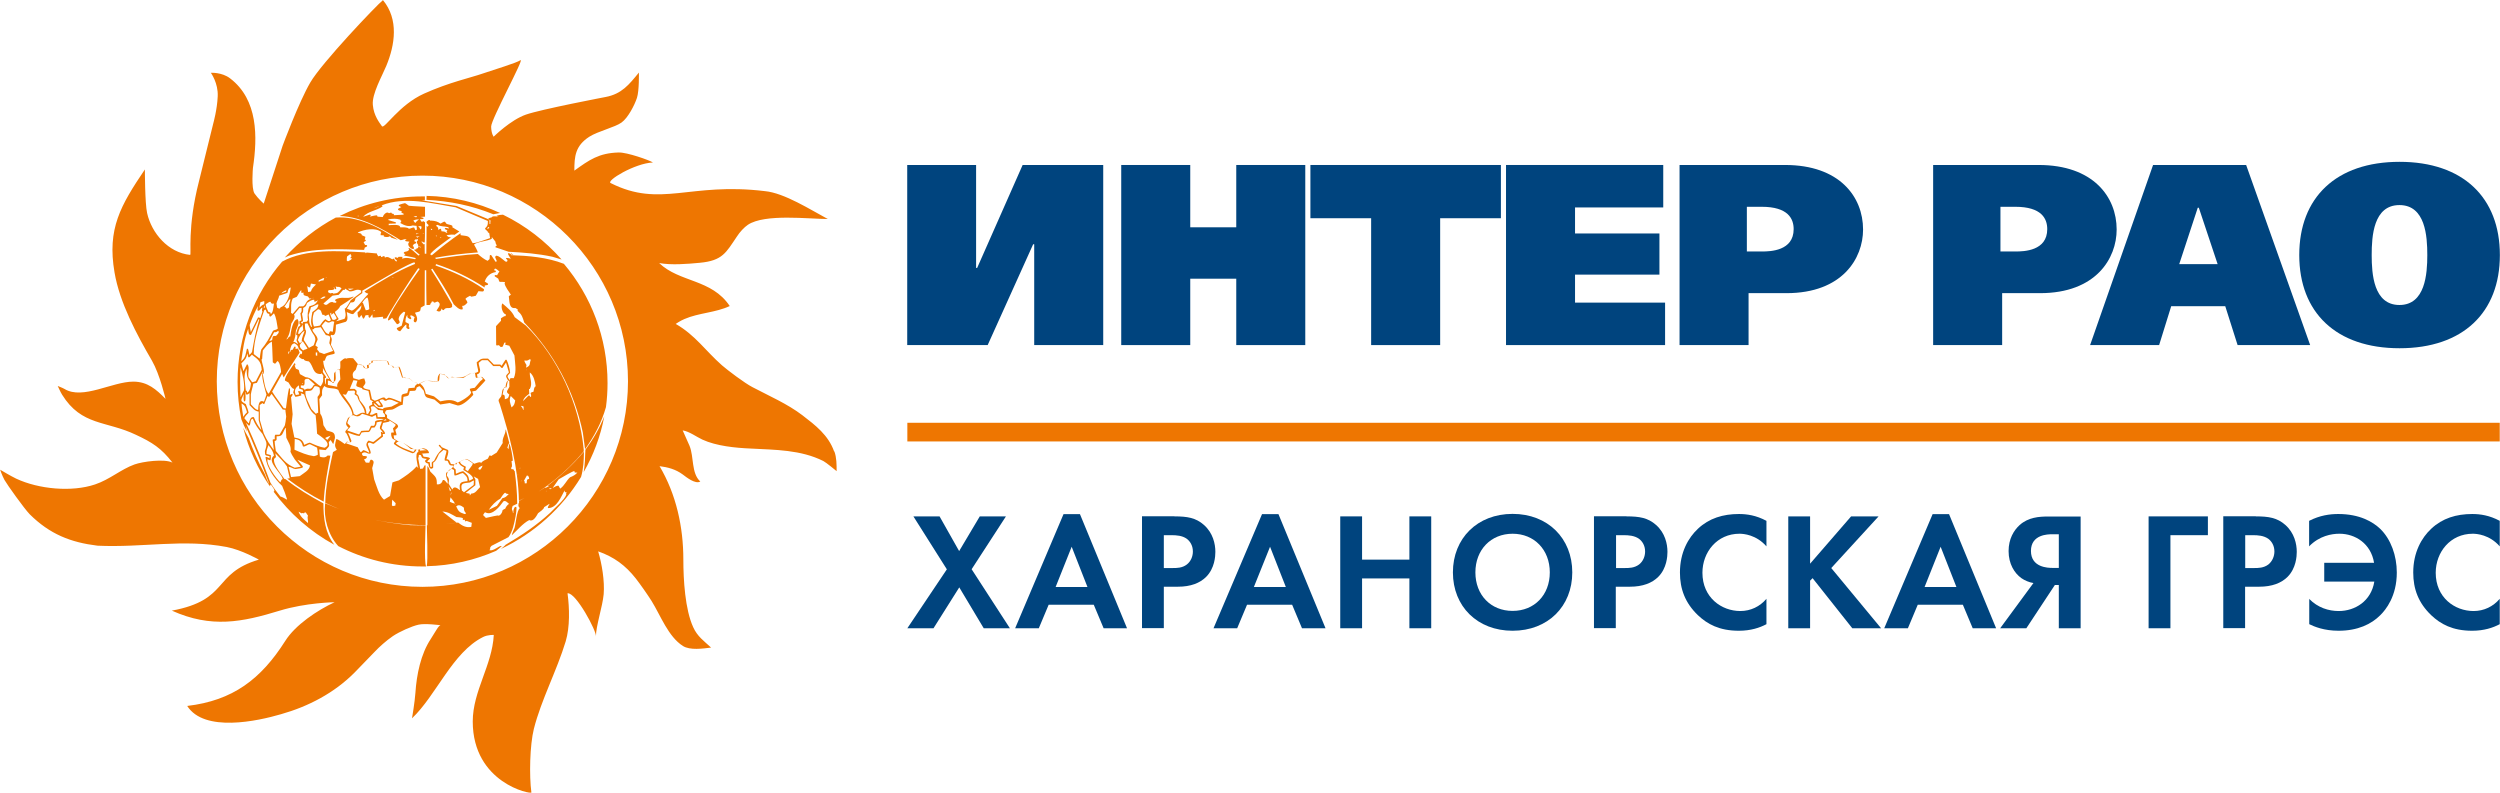
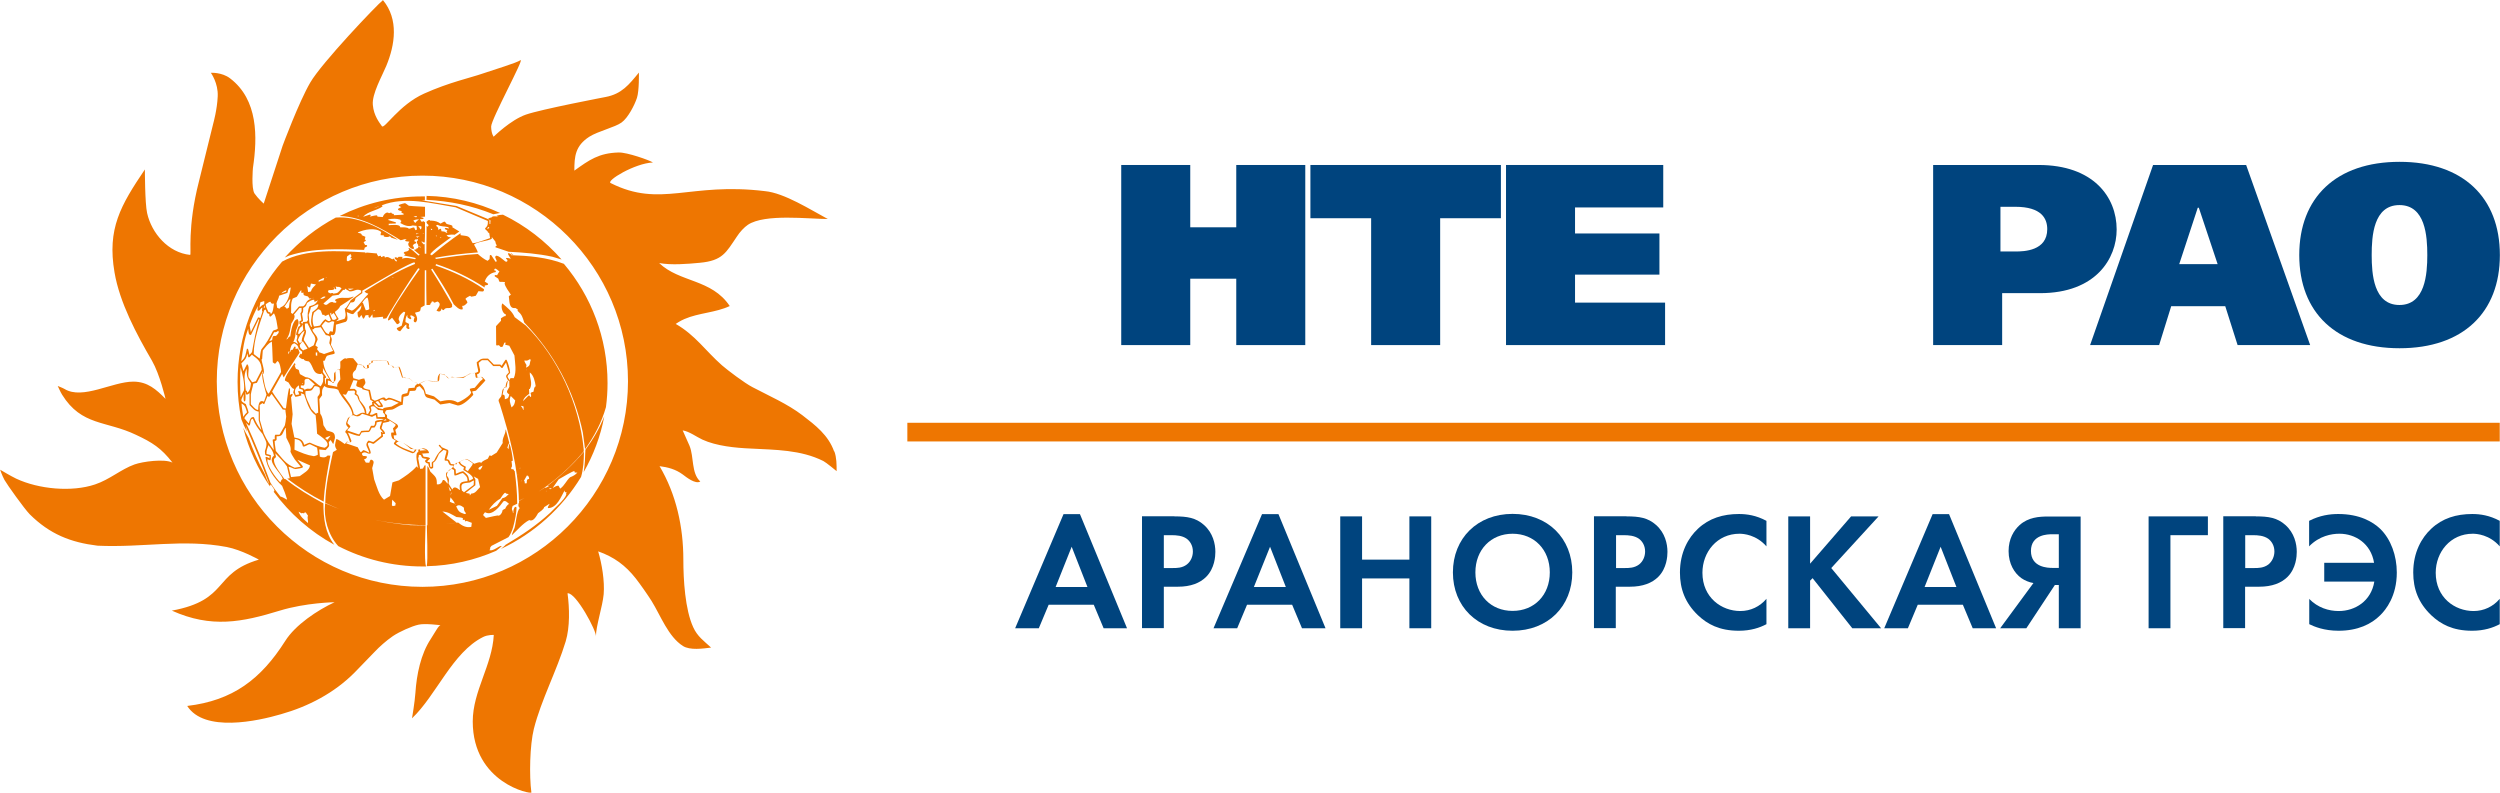
<svg xmlns="http://www.w3.org/2000/svg" id="Layer_2" width="67.08mm" height="21.27mm" viewBox="0 0 190.15 60.3">
  <defs>
    <style> .cls-1 { fill: #00447e; } .cls-2 { fill: #ee7601; } </style>
  </defs>
  <path class="cls-2" d="M63.44,34.34c-.44-1.24-1.42-1.99-2.41-2.75-1.14-.87-2.53-1.47-3.8-2.14-.59-.3-1.92-1.31-2.32-1.66-1.26-1.11-2.02-2.29-3.52-3.15,0,0,.33-.23.66-.37,1.11-.48,2.37-.48,3.45-.99-1.38-2.07-3.81-1.78-5.37-3.27.93.17,2.15.07,3.09-.02,1.74-.16,2-.78,2.82-1.99.23-.36.56-.71.84-.9,1.29-.86,4.62-.44,6.08-.44-1.29-.69-3.3-1.98-4.78-2.12-5.74-.7-7.93,1.3-11.73-.61-.41-.16,1.84-1.52,3.21-1.57-.28-.18-1.98-.78-2.61-.76-1.5.04-2.23.56-3.37,1.38,0-1.09.07-1.89,1.14-2.58.66-.42,1.96-.72,2.45-1.08.49-.35.99-1.32,1.17-1.87.18-.54.15-1.93.15-1.93-.75.92-1.31,1.63-2.54,1.86,0,0-4.89.93-6.06,1.34-1.17.41-2.45,1.68-2.45,1.68,0,0-.18-.22-.19-.77-.01-.54,2.58-5.27,2.23-5.05-.34.22-1.92.69-2.86,1.01-.94.33-2.56.67-4.47,1.53-1.92.86-3.03,2.74-3.21,2.48-.18-.26-.62-.79-.69-1.62-.08-.83.71-2.21,1.02-2.96.67-1.61.96-3.55-.25-5.01-.44.34-4.67,4.78-5.53,6.27-.87,1.49-2.1,4.8-2.1,4.8l-1.44,4.41s-.43-.38-.7-.77c-.26-.4-.12-1.95-.12-1.95.35-2.34.4-5.18-1.74-6.81-.63-.48-1.46-.42-1.46-.42,0,0,.57.78.52,1.79-.04.99-.33,2.03-.33,2.03l-1.09,4.41c-.92,3.57-.56,5.63-.68,5.62-1.66-.17-2.93-1.65-3.27-3.18-.17-.75-.17-3.32-.17-3.32-1.85,2.74-2.88,4.51-2.31,7.83.39,2.3,1.68,4.71,2.85,6.72.6,1.04,1.03,2.9,1.03,2.9-.7-.71-1.36-1.31-2.45-1.31-1.6,0-3.85,1.4-5.23.56-.11-.07-.52-.23-.52-.23,0,0,.21.47.33.66,1.49,2.4,3.37,1.97,5.63,3.06,1.22.57,1.91,1,2.77,2.11-.62-.31-2.27-.08-2.89.14-1.03.37-1.89,1.15-3,1.52-1.78.6-4.29.36-6-.44-.4-.19-1.22-.68-1.22-.68,0,0,.14.43.33.78.19.34,1.5,2.18,1.92,2.61,1.52,1.51,3.11,2.14,5.16,2.39,3.48.16,6.5-.53,9.83.1,1.13.22,2.44.96,2.44.96-3.56,1.06-2.22,3.06-6.62,3.88,3.01,1.35,5.34.88,8.21,0,1.99-.61,4.17-.64,4.17-.64-1.3.6-2.99,1.73-3.75,2.94-1.86,2.93-4,4.54-7.46,4.95,1.3,2.04,5.36,1.15,7.13.63,2.09-.59,4.06-1.62,5.6-3.17.31-.31,1.22-1.25,1.55-1.6.33-.35.85-.82,1.36-1.17.52-.35,1.45-.76,1.95-.87.49-.12,1.67.04,1.67.04l-.1.07c-.1.08-.4.62-.63.97-.77,1.16-1.08,2.73-1.17,4.09-.05.73-.26,1.95-.26,1.95,1.85-1.75,3.07-5.01,5.4-6.18.37-.19.82-.16.82-.16-.12,2.31-1.6,4.27-1.6,6.58,0,4.7,4.48,5.57,4.46,5.4-.17-1.27-.12-3.6.19-4.84.56-2.21,1.74-4.41,2.42-6.65.33-1.1.29-2.54.14-3.66.63-.09,2.24,2.91,2.16,3.29,0-.81.5-2.25.59-3.22.08-1-.13-2.29-.42-3.26,1.21.43,2.07,1.06,2.86,2.06.35.45.89,1.22,1.2,1.71.69,1.11,1.27,2.72,2.39,3.43.54.34,1.51.2,2.14.12-.55-.51-1.04-.84-1.36-1.55-.62-1.35-.75-3.61-.75-5.15,0-2.47-.54-4.96-1.81-7.1.64.08,1.23.24,1.76.63.28.21.96.76,1.34.54-.7-.64-.47-1.87-.82-2.72-.12-.28-.52-1.17-.52-1.17.51.08,1.04.49,1.5.7,1.06.49,2.51.63,3.66.68,1.89.1,3.82.09,5.54.95.19.09,1.01.77,1.01.77,0-.5,0-1.03-.17-1.5ZM32.12,44.64c-8.63,0-15.64-7.02-15.64-15.64s7.02-15.64,15.64-15.64,15.64,7.02,15.64,15.64-7.02,15.64-15.64,15.64ZM32.35,39.97c-.38,0-.75-.01-1.12-.02-2.35-.2-4.36-.73-6.51-1.67-.12,1.15.23,2.41,1,3.26,1.92.99,4.1,1.55,6.41,1.55.09,0,.18,0,.27,0-.16-.4-.04-2.78-.04-3.11ZM27.68,19.02c.02-.06.04-.13.06-.19.08-.04.23-.07.16-.18-.05-.01-.1-.01-.14-.02-.04-.07-.07-.13-.11-.2.04-.06.11-.06.16-.11,0-.02,0-.04,0-.06-.03-.02-.05-.04-.08-.05.04-.07.05-.13.05-.2-.09-.04-.18-.08-.27-.12,0-.2-.3-.13-.3-.21.46-.22,1.35-.4,1.78-.03-.03.09-.05.14-.05.24.04.01.23,0,.25.01-.02.03,0,.06,0,.09.14.05.35.07.46-.03t.11.12q.47.16.49.15c-1.34-.89-3.05-1.82-4.72-1.68-1.46.78-2.77,1.81-3.88,3.04.08-.03.19-.08.34-.15,1.83-.59,3.8-.5,5.7-.43ZM38.03,16.2c-1.71-.79-3.6-1.26-5.59-1.3,0,.1-.01.2-.01.3,1.8.1,3.41.42,5.09,1.1.17-.04.34-.07.51-.1ZM38.86,19.26c.06.04.12.09.19.14-.13,0-.25-.14-.42-.14,0,.14.15.3.22.42-.11-.03-.22-.06-.34-.06-.02.01-.03.03-.03.05t.12.12s-.04.06-.04.12c-.04,0-.09-.01-.13-.02-.08-.05-.75-.71-.77-.31q.12.25.13.3s-.07,0-.1.04c-.12-.18-.23-.35-.34-.52h-.09s-.02.02-.03.31c-.05.05-.1.09-.15.13-.24-.1-.55-.34-.74-.52-1.07.06-2.13.22-3.19.38-.01-.03-.03-.05-.05-.08,0,0,.01-.01.02-.02,1.07-.19,2.14-.32,3.22-.4-.07-.22-.18-.39-.29-.59.14-.21,1.1-.28,1.35-.45,0-.04,0-.09,0-.13.09.11.18.22.27.34.02.1.03.2.11.28-.01.06-.06.06-.1.1,0,.02,0,.04,0,.06t1,.34c1.13.06,2.22.14,3.33.38.32.09.59.18.7.21-1.24-1.41-2.75-2.58-4.46-3.41-.17,0-.34.03-.49.08.04.02.08.04.12.06-.12,0-.44-.07-.51.08-.08-.01-.16.04-.24.07.02.03.04.05.07.08t-2.48-1.03c-.88-.14-1.76-.29-2.64-.43.08,0,.16,0,.23,0,0-.1,0-.2,0-.3-.06,0-.13,0-.19,0-2.26,0-4.4.54-6.29,1.49,1.7.06,3.22.96,4.63,1.84.16,0,.3-.12.47-.07-.04.02-.07.03-.11.05v.08c.09.05.22.03.32.06-.3.26.19.63.33.54,0-.11.02-.18-.09-.21.07-.15.09-.16.26-.22,0-.04,0-.06,0-.09-.05-.02-.09-.05-.14-.07.02-.04.04-.08.06-.12.08,0,.14,0,.19-.05q.04.08.04.11s-.06.04-.09.06c-.01.19.02.16.11.31-.03.03-.02.08,0,.11.05,0,.09,0,.14,0,.02.03.04.05.07.07,0,0-.02,0-.02,0-.07-.03-.12-.06-.2-.04,0,.03,0,.06-.01.09-.06,0-.08,0-.13.03,0,.01,0,.03,0,.05-.07.01-.13.03-.19.04.15.13.3.25.45.38-.04.02-.07.04-.1.06-.16-.14-.6-.58-.75-.58,0,.06.01.07.04.13-.12.22-.41.09-.41.27.04.03.09.06.13.09-.05.02-.09.03-.09.09q.85.17.88.19s-.03.05-.05.09c-.38-.06-.64-.17-.99-.04,0-.04.02-.09.03-.14-.12-.02-.21,0-.32,0t-.03.08c-.08-.03-.15-.05-.23-.05-.06.11.07.18.15.23-.01.03-.02.07-.03.1-.12-.06-.13-.12-.19-.22h-.08s-.03.03-.04.05c-.2-.1-.36-.26-.57-.13-.05-.24-.13-.05-.3-.05v-.07s-.03-.02-.04-.03q-.12.04-.19.05c0-.06,0-.08-.05-.1q-.01-.08-.03-.12c-.27-.03-.53-.05-.79-.07t-.05.06s-.03-.05-.05-.07c-2-.11-4.49-.3-6.32.7-2.11,2.46-3.39,5.66-3.39,9.15,0,.97.1,1.93.29,2.85.12.32.26.62.43.94,0-.04-.1-.37-.1-.42.62,1.4,1.19,2.82,1.73,4.24.01.06.02.12.04.18-.12-.25-.23-.53-.33-.8-.49-.87-.86-1.77-1.21-2.71-.15-.26-.29-.53-.42-.79.41,1.63,1.12,3.14,2.05,4.49-.02-.03-.03-.05-.04-.08.08-.02.06-.09.09-.1.06.11.41.49.21.55,1.23,1.66,2.8,3.05,4.62,4.04-.7-.89-.83-2.02-.83-3.15-1.01-.54-1.99-1.13-2.88-1.84-.03,0-.07-.02-.09-.02-.24-.37-.88-1.08-.78-1.53.21-.15.13-.15.09-.42.3.32.65.64.89,1,.07.3.14.6.21.9-.06.01-.13.02-.19.03.88.67,1.78,1.25,2.77,1.75.07-1.19.28-2.33.51-3.5-.07,0-.14-.01-.21-.01-.17.19-.37.16-.59.09-.02-.18-.04-.37-.05-.55q.41.05.49.05c.29-.32.29-.24.24-.61.05-.06.09-.11.14-.16.06.09.12.19.18.29h.03c.04-.15.08-.3.12-.45,0-.48-.22-.43-.63-.56-.08-.13-.17-.28-.25-.41-.05-.38-.04-.58-.24-.87-.02-.37-.05-.74-.07-1.11.07-.1.14-.19.21-.29-.01-.34-.03-.43.17-.71.28.26.74.1,1.06.3.24.68.99,1.15,1.08,1.89q-.17.12-.34.25c-.15.41-.25.44.04.74-.08.09-.25.21-.25.34.16.09.3.58.37.76-.29,0-.16-.16-.4.14-.14-.08-.5-.38-.65-.38-.09.39-.17.49.04.82-.1.06-.19.11-.29.17-.28,1.27-.56,2.56-.59,3.86,2.43,1.17,4.96,1.67,7.63,1.7,0-1.52,0-3.04,0-4.55-.02,0-.05,0-.07,0-.04.08-.09.16-.13.24-.07.01-.14.02-.21.03-.05-.28-.1-.54-.15-.81.04-.08.05-.17.05-.26.05,0,.1.01.15.02.11.28.15.24.46.29-.04.04-.09.09-.14.14,0,.12.13.21.25.21.01.15.12.57.37.32,0-.13,0-.25,0-.38.24-.14.32-.42.44-.67.11-.11.23-.21.35-.31q.09.03.22.07c.01.2-.2.62-.12.75.07,0,.13,0,.21.02.15.31.1.35.43.36-.03.22-.38.42-.54.55-.07.38.16.48.11.83-.05-.02-.25-.4-.38-.26-.05.21-.21.34-.44.3.01-.54-.1-.56-.5-.97-.04-.09-.13-.38-.22-.41,0,1.5,0,3,0,4.51.75-.04,1.49-.11,2.23-.21-.37-.28-.73-.57-1.09-.85.45.03.69.21,1.07.42.11.01.43.03.5.1-.03.04-.03.09,0,.12q.07,0,.14-.01s0,.08.01.12c.49-.12.98-.23,1.46-.37-.02-.04-.05-.08-.08-.12.04-.07.08-.13.13-.19h.05c.52.28,1.1-.47,1.36-.84.16-.1.31.09.43.19-.16.1-.25.25-.31.42q.49-.21.93-.43c0-.85-.08-1.66-.19-2.5-.01,0-.03,0-.04,0-.04-.14-.04-.12-.2-.13-.02-.03-.03-.07-.04-.1.14-.04.04-.44.04-.51.03-.02.06-.03.1-.04,0-.14-.13-1.1-.28-1.3-.02.14-.04.28-.05.43-.03-.04-.06-.08-.09-.12.04-.1.08-.28.15-.35-.09-.34-.17-.68-.26-1.02h-.02c-.01.4-.28.63-.22,1.02-.15.25-.31.48-.46.73-.14.09-.29.17-.42.26-.05-.04-.07-.04-.13-.04q-.05.09-.12.24c-.16.09-.45.18-.52.35-.02-.03-.03-.06-.05-.08-.16,0-.32.07-.47.12-.17-.12-.43-.34-.63-.37-.26.12-.52.24-.79.34,0,.02,0,.05-.01.08-.12-.01-.23-.02-.34-.03-.11-.23-.1-.35-.34-.37.05-.18.2-.52.12-.7-.16-.07-.32-.14-.48-.21-.04-.05-.17-.29-.23-.13.05.09.24.25.25.29-.31.29-.42.49-.6.87-.26.14-.17.14-.17.46h-.12q-.03-.33-.05-.36c-.07,0-.14,0-.19-.05t.21-.21v-.04c-.11-.09-.34-.09-.48-.11-.03-.08-.07-.15-.1-.22-.02,0-.05,0-.07-.01.06-.01.55-.03.58-.04,0-.23-.31-.4-.52-.36-.72.39-1.15-.47-1.81-.53-.11-.07-.21-.14-.32-.2q-.04-.19-.04-.26.19,0,.22-.02c0-.14-.07-.26-.09-.4.17-.18.3-.22.13-.42-.25-.15-.51-.31-.76-.48,0-.07,0-.14,0-.21-.05-.06-.11-.1-.16-.15.06-.33.18-.23.55-.28.28-.09.5-.33.8-.37t.06-.6c.43-.1.38-.03.48-.45.35-.03.46.08.52-.26.07-.04.16-.1.24-.1.1.11.2.22.3.34.15.63.15.47.82.68.14.12.29.24.44.37.24-.04.47-.08.71-.11.21.06.42.12.63.19.38,0,.92-.53,1.17-.81,0-.08-.09-.21-.08-.26.09-.02.19-.04.28-.06.06-.07.72-.73.72-.79-.29-.3-.21-.31-.59-.19t-.05-.26c.45-.13.13-.57.13-.88q.05-.03.25-.2h.43c.15.15.29.29.43.45h.5s.08.09.13.14h.07c.09-.14.18-.28.27-.41t.22.75c-.29.3-.26.25-.06.62-.15.06-.19.39-.2.54-.34.07-.21.38-.34.68-.24.3-.22.23-.09.59.74,2.37,1.4,4.83,1.45,7.33.14-.07.28-.14.43-.21t-.42.23v.15c1.94-.99,3.52-2.26,4.92-3.92,0-.05,0-.09,0-.14-.33-3.47-1.93-6.97-4.41-9.44-.28-.21-.56-.42-.84-.63-.21-.47-.54-.7-.94-1.05-.14.23,0,.78.28.85-.02.04-.03.08-.04.12-.11-.02-.25.11-.35.17,0,.06,0,.12.01.18-.13.13-.26.27-.38.41,0,.48,0,.96.01,1.45.06.04.14,0,.21,0,.04.04.08.09.12.13h.14c.07-.09.11-.22.15-.32.03,0,.08,0,.11,0,0,.06-.07.09-.03.16.1.03.2.05.3.07.13.25.26.49.39.74.04.56.18,1.22-.05,1.73-.23,0-.27-.06-.32.16-.2-.34-.22-.28.04-.56-.02-.32-.13-.71-.27-1h-.08c-.1.15-.2.3-.3.46-.04-.04-.06-.07-.1-.1h-.49c-.15-.15-.29-.3-.44-.45-.49,0-.48-.04-.86.28,0,.21.1.48.12.7-.2.17-.46.11-.69.18-.6.41-.67.23-1.37.26q-.14.08-.18.09c-.24-.26-.33-.28-.69-.36-.18.18-.16.36-.16.59-.3,0-.56-.01-.86-.07-.21.03-.44.2-.64.29-.05-.06-.1-.11-.14-.16-.23,0-.26-.07-.42-.23-.18-.07-.32,0-.44-.16-.06,0-.08.01-.14.03-.06-.18-.17-.71-.29-.82q-.06,0-.41.07c0-.16-.21-.16-.33-.2q-.09-.26-.11-.29t-1.25-.04s-.02.13-.02.19c-.13.01-.18,0-.2.12-.06,0-.08,0-.13.04,0,.08.02.16.03.25-.05,0-.11,0-.16-.01-.13-.29-.19-.24-.51-.27-.13-.17-.27-.34-.41-.51-.15,0-.38-.04-.52.04-.12-.12-.35.14-.46.22,0,.2.03.43-.03.62t-.06-.06c-.11,0-.34.23-.38.34-.01.23-.02.47-.02.71-.03,0-.07,0-.1,0-.34-.58-.66-.99-.71-1.67h.1c.1-.13.07-.3.23-.4.66-.21.69.04.26-.82.03-.28.14-.43-.03-.65.01-.04.03-.07.04-.11.41.17.35-.5.37-.77.25-.08.5-.15.75-.22.22-.15.09-.54.08-.74.14.06.32.16.48.16.22-.23.43-.46.64-.68-.06.32-.05.33-.31.55,0,.12.02.27.08.38.02,0,.05,0,.08,0,.04-.06.09-.13.14-.19.04.09.08.18.12.27.02,0,.04,0,.07,0,.04-.08.09-.17.13-.25q.08-.01.22-.01c0,.09-.02.2.1.2.06-.09.12-.17.19-.26q.02.23.03.25c.23,0,.72-.07.8-.06-.03.05-.04.1,0,.14.08,0,.16,0,.24-.03.77-1.29,1.55-2.55,2.41-3.79.03-.02.11.02.12.05-.21.29-.41.59-.62.88-.25.38-1.93,2.8-1.78,3.03.12-.02.21-.13.3-.21q.12.14.37.49c.1.01.14-.05.21-.12,0-.09-.04-.16-.08-.24,0-.25.21-.46.4-.59.03.02.07.03.1.05-.09.34-.18.67-.27,1.02-.02.02-.27.12-.37.18,0,.13.14.24.26.24.07-.09.37-.51.47-.51,0,.08,0,.17,0,.25.09.09.24.16.24-.02-.02,0-.05-.03-.06-.03,0-.08.01-.17.02-.25-.09-.05-.18-.09-.27-.14-.01-.18.03-.42.14-.55,0,.24.02.22.24.34t.07-.07c-.04-.06-.07-.12-.1-.19.1-.1.25.04.35.1-.05.13-.17.39.08.39.22-.22.05-.51-.05-.71,0-.01.01-.02.02-.03.36-.1.37-.03.42-.38.09-.05.19-.11.29-.17,0-.89,0-1.78.01-2.67h.11c0,.88,0,1.76.02,2.64.14,0,.31.05.31-.12.06-.03.08-.09.1-.15t.11.01c.06.18.21,0,.33,0,.33.19.06.43-.09.69.17.11.35.1.38-.16.03.04.06.08.1.12h.07c.18-.29.4-.04.64-.24,0-.07-.02-.12,0-.19-.51-.9-1.04-1.79-1.6-2.66t.1-.06c.57.88,1.15,1.77,1.62,2.71.14.12.45.49.69.37,0-.09-.03-.17-.05-.25.19.01.26-.11.4-.24-.01-.13-.08-.18-.15-.29.04-.09.27-.19.35-.24.03.02.05.04.09.07q.12-.01.35-.07c.07-.12.13-.24.2-.35.22,0,.44.12.42-.15-1.14-.79-2.37-1.35-3.68-1.8.01-.04.02-.08.04-.11,1.32.44,2.52,1.01,3.69,1.78,0-.05,0-.1.01-.15q.19-.03.25-.06s0-.05,0-.08c-.08-.05-.17-.11-.25-.16.12-.39.42-.66.83-.72.02-.03.02-.08,0-.11-.04-.01-.1-.01-.12-.05.03-.04.04-.07.07-.11.09,0,.27.17.34.23-.08.08-.12.18-.18.28-.05,0-.14-.04-.18,0,0,.02,0,.05,0,.08.09.06.18.12.27.18q.07.22.1.24c.13,0,.28,0,.41.02,0,.04,0,.04-.03.07,0,.25.35.67.48.89q-.14.09-.16.12c.06.3-.02.98.5.89.06.04.12.07.18.11,0,.03,0,.07-.01.11.33.29.37.46.5.88,2.28,2.36,3.78,5.16,4.46,8.37.1.68.16,1.23.17,1.27.72-1.02,1.25-2.01,1.59-3.2.08-.6.12-1.21.12-1.83,0-3.45-1.25-6.62-3.32-9.07-1.29-.5-2.67-.61-4.04-.66ZM38.05,37.93c.08-.11.25-.41.37-.45.09.09.13.09.27.1-.21.2-.21.25-.49.32-.14.19-.27.39-.41.58-.21.1-.41.2-.62.3.23-.34.52-.65.87-.84ZM33.98,36.17c.01-.3.25-.65.54-.42.03.14,0,.31.05.42.22,0,.42-.16.63-.19.21.19.37.29.35.62-.51.05-.66.1-.57.67h-.03c-.22-.19-.45-.3-.55-.03q-.26-.38-.29-.47c.06-.31.05-.35-.13-.59ZM34.27,37.69c0-.11.01-.17.08-.26t-.08.26ZM34.3,37.28q-.03.05-.08.09-.1-.3-.11-.37c.06.09.12.18.19.28ZM34.21,38.16q0-.09.05-.33c.09.13.29.33.33.48-.15-.03-.25-.08-.38-.14ZM34.65,38.39s-.01-.02-.01-.03t.06.02s-.03,0-.04.02ZM35.32,39.1c-.41-.14-.44-.19-.63-.58.2-.17.39-.06.59.1,0,.21.02.26.16.42-.01.05-.07.05-.12.06ZM36.7,35.42c-.04.13-.08.2-.17.3-.03,0-.07,0-.1,0-.17-.12.16-.26.26-.3ZM36.36,36.44c.05.2.09.4.15.61-.2.19-.37.51-.66.49q-.06.09-.12.15,0-.08-.02-.14c-.07-.02-.28-.04-.29-.06q.71-.55.73-.58v-.44q-.11-.19-.12-.23c.11.06.21.13.33.19ZM36.04,36.54c-.01.12-.02.23-.02.35-.25.19-.49.37-.74.56-.04-.06-.09-.09-.15-.12-.13-.59.03-.56.61-.63q.2-.12.29-.15ZM35.95,35.25c0,.18-.3.41-.36.6-.32-.21-.17-.09-.17-.35-.15-.08-.44-.2-.44-.4.55-.25.42-.21.97.14ZM34.56,35.33s.11-.01.17-.02c.02-.04.01-.09,0-.12.04,0,.09-.02.13-.02.13.22.2.26.42.38,0,.07-.05.12-.04.2.13.08.8.44.72.68-.09.04-.18.09-.27.14-.07-.42-.12-.43-.47-.73-.19.04-.37.12-.55.2,0-.11-.01-.22-.02-.33-.07-.05-.14-.12-.19-.19.03-.06.06-.13.1-.19ZM32.44,34.25c-.17,0-.34.02-.5.03-.09-.3.48-.04.5-.03ZM39.55,36.71c.04-.05.08-.1.13-.16.01,0,.02,0,.02,0-.05.05-.11.1-.15.15ZM40.06,36.76c-.05,0-.1,0-.15.01,0-.09,0-.15-.06-.21t.22-.39s.06.01.1.03c.03.07.1.17.06.24-.19-.03-.17.2-.17.33ZM40.27,27.33s.07.02.1.03c-.14.36.02.42-.36.61,0-.07.02-.14.03-.2-.04-.07-.18-.28-.16-.35.19.02.22.03.38-.08ZM40.08,28.13s0,.03-.02.03c0-.01-.02-.02-.03-.03h.04ZM40.25,29.96q0-.15-.02-.37s.04,0,.06,0c.24-.43-.02-.81,0-1.26.3.22.4.7.45,1.06-.12,0-.15.31-.17.41-.39.1-.12.12-.19.4-.01,0-.02,0-.03,0-.03-.04-.06-.08-.09-.11h-.07c-.14.14-.28.29-.42.43.09-.3.22-.36.47-.56ZM39.66,30.87q.07.01.16.06c0,.08,0,.17-.01.26,0,0-.01,0-.02,0-.04-.14-.06-.18-.16-.28,0-.02.02-.03.02-.04ZM39.57,35.59s0,.02,0,.03h-.04s-.02-.01-.03-.02t.06-.01ZM39.37,36.11h.04s-.03.03-.04.05v-.05ZM38.83,30.12s.03,0,.35.34c-.04.24-.07.38-.28.53-.11-.36-.2-.52-.06-.87ZM38.73,28.95q0,.13.01.47c-.17.35-.31.37-.01.59-.08.29-.07.28-.34.36,0-.17.03-.36-.17-.35.04-.18.07-.37.11-.54.07-.01.13-.02.19-.02.05-.17.05-.33.11-.5.03,0,.07,0,.1-.01ZM31.97,29.16c.13-.07.27-.14.41-.21.32.02.64.05.97.05.12-.15.02-.38.13-.57q.12.01.34.07c.27.28.22.38.54.16.23.02.7.14.91.07.34-.24.44-.32.85-.37.08.51.01.39.46.3.05.05.09.1.14.15-.02.07-.12.12-.18.17-.15.17-.29.35-.44.52-.12.02-.25.03-.37.08,0,.1.05.17.1.26,0,.24-.84.74-1.03.77-.46-.27-.84-.17-1.32-.08-.16-.13-.32-.25-.48-.38q-.55-.16-.62-.19c-.07-.32-.14-.55-.42-.77v-.03ZM29.24,21.06s-.05,0-.07,0t.07,0ZM26.39,19.51c.1-.06.18-.16.28-.19,0,.17.03.07.07.16-.07.07-.09.07-.08.17t.11,0c-.03.1-.21.18-.31.23-.03-.02-.06-.03-.09-.05,0-.11,0-.22.02-.33ZM26.87,21.96v.02c-.09.02-.18.05-.28.08-.05-.03-.1-.07-.14-.1.14,0,.28,0,.42,0ZM25.01,22.07c.12-.01.42.02.42-.14-.02-.02-.04-.03-.07-.04,0-.01.01-.02.02-.02.02,0,.03,0,.04,0q.03.08.06.12s.03,0,.05.01c.01-.02.03-.03.04-.04-.01-.06-.03-.12-.04-.19.01,0,.03,0,.04.01,0,0,0,.02.02.04.19,0,.25-.01.38.12-.26.31-.24.36-.63.4,0-.02-.01-.04-.02-.05-.09,0-.13,0-.21.03-.06-.03-.11-.08-.17-.1,0-.06.03-.11.06-.17ZM24.83,21.07s-.01.02-.02.04c-.02,0-.04-.02-.05-.02.02,0,.04-.02.07-.02ZM24.35,22.74c.11-.09.24-.23.39-.17v.03c-.14.11-.21.13-.39.14ZM24.52,23.95c.05,0,.1,0,.15,0,0,.19.23-.02.32-.03.05.14.11.28.17.42-.12.2-.31.02-.41-.06-.16.08-.32.33-.42.48q-.07.03-.46.08c-.14-.33-.12-.72,0-1.06.11-.09.22-.17.32-.26.29.07.21.23.33.43ZM24.66,21.13c-.03.07-.04.13-.06.2-.21.01-.19.02-.37.11,0-.04,0-.08,0-.11.16-.07.26-.15.43-.19ZM23.75,23.73c-.06.43-.17.73-.02,1.12-.03,0-.06,0-.08.01-.21-.43-.11-.45-.18-.91.08-.19.12-.37.17-.58.17-.03.42-.22.54-.22,0,0,.02.01.03.03-.04.29-.23.38-.45.55ZM22.66,24.27c-.42,0-.55,1.02-.59,1.33-.03,0-.06,0-.09.01-.05.08-.12.2-.21.21.27-.37.29-.76.38-1.21.09-.14.36-.51.2-.68.14-.17.28-.33.42-.5.05,0,.1,0,.16-.01,0,.18.04.28-.09.41.03.18.05.35.08.53-.05.02-.1.05-.15.08,0,.06,0,.12,0,.19.02.02.04.03.07.06-.02.15-.09.09-.16.19-.06.19-.15.38-.17.58.03.02.07.04.1.06,0,.45-.17.2.05.64h-.03c-.13-.1-.18-.14-.33-.16.16-.27.16-.53.2-.85.11-.33.31-.56.13-.87ZM22.03,26.75h-.02c-.02.09-.06.12-.11.2,0-.09.01-.12.05-.22q.08,0,.08.02ZM21.62,23.33c.06-.1.26-.35.39-.55h.08c-.08.22-.1.37-.12.61-.06.03-.11.06-.16.1-.06-.07-.1-.13-.19-.16ZM23.01,24.69c0,.14.05.3.05.41-.08.08-.24.29-.35.31-.01-.01-.03-.02-.04-.03,0-.14.09-.32.14-.46.12-.02.15-.14.2-.25ZM22.65,25.86c.08-.23.28-.61.51-.69-.06.22-.22.54-.22.75.01,0,.03.03.04.04q-.07.07-.18.15c-.05-.09-.1-.17-.16-.25ZM23.03,25.97c.12.17.23.35.35.53-.04.08-.24.07-.33.16-.16-.14-.26-.19-.26-.42.06-.07.15-.24.23-.27ZM23.1,25.86c0-.25.29-.6.11-.8q-.02-.1-.03-.44.11-.03.2-.02c.16.32.29.63.51.92.16.32.08.4-.04.75-.12.06-.24.12-.36.19-.13-.2-.26-.4-.39-.59ZM23.53,23.3c-.13.28-.18.73-.11,1.03t-.09.14c-.1.01-.19.02-.28.03-.02.02-.04.14-.05.14v-.02s-.07-.04-.1-.05v-.07s.1-.05.14-.07q0-.16-.08-.56c.12-.15.09-.25.09-.44.21-.12.22-.14.29-.38.17-.11.35-.27.57-.24-.03.06-.03.07,0,.14.1,0,.18-.06.27-.11-.18.32-.3.36-.66.46ZM23.74,22.7s.06-.04.08-.05c0,.01,0,.02,0,.04-.03,0-.06,0-.09,0ZM23.58,21.85c.02-.1.04-.19.06-.28.13.02.26.05.39.07-.19.19-.32.28-.39.53-.07.02-.14.03-.21.05q-.07-.4-.07-.46c.08.06.12.11.22.1ZM22.25,22.71c.1-.04.21-.09.31-.13.11-.13.23-.44.35-.51,0,.06,0,.12,0,.19.06.05.1.01.15-.02.04.28,0,.2.35.31.04.06.09.11.13.17.02,0,.14-.03.14.01-.46.1-.36.43-.63.57-.1,0-.21,0-.31.01-.16.19-.33.38-.49.57-.04-.03-.08-.06-.12-.08.03-.42-.06-.66.12-1.08ZM21.77,22.07s0,.04-.01.11c-.13.04-.26.09-.38.14.12-.13.23-.18.4-.25ZM21.23,22.49c.2-.07.41-.14.62-.21.04-.12.07-.41.26-.41-.06.45-.24,1.34-.77,1.5-.02.04-.05.1-.11.11-.06-.02-.11-.05-.16-.07-.02-.11-.04-.22-.05-.33.04-.21.18-.37.2-.58ZM20.83,34.25c-.35-.48-.53-.74-.78-1.29-.1-.34-.2-.67-.29-1,0-.39,0-.77-.02-1.15.07-.05.14-.1.22-.15.05.06.06.07.13.08.08-.21.17-.42.25-.62.06.04.07.06.13.07.06-.07.12-.15.18-.23q.72,1.02.85,1.19c.07,0,.13.01.2.02,0,.17.05.34.06.52-.02.09-.06.71-.16.77-.12.21-.23.41-.35.61-.11,0-.21,0-.32,0-.06.06-.04.24-.04.34-.07,0-.11,0-.16.04q.09.74.09.78ZM18.83,27.72h-.06c-.09.16-.17.32-.25.49,0,0-.01,0-.02.01-.05-.2-.1-.39-.15-.58.3-.3.37-.35.46-.76.07.38.08.4.34.1.51.39.69.5.75,1.15-.15.29-.3.58-.45.87q-.21.07-.28.08c-.09-.12-.18-.25-.27-.38-.09-.31.11-.73-.08-.98ZM18.75,28.02c.02.6,0,.67.33,1.13-.03.28-.05.55-.28.73q-.03-.12-.05-.16s-.04,0-.06,0c-.05-.62-.22-1.13.06-1.68ZM19.07,30.01c.04-.28.14-.55.19-.83.09-.02.17-.04.27-.06.15-.29.31-.59.46-.88.01.03.02.06.02.09-.25.05.2,1.5.25,1.69-.06.18-.13.36-.19.54-.44-.23-.43.42-.44.62h-.05c-.2-.05-.36-.29-.51-.43v-.75ZM20.44,29.96c-.28-.19-.4-1.14-.46-1.51.25-.04-.12-.96-.09-1.12.01,0,.03-.02.04-.02.01-.1.04-.61.05-.65.21-.25.39-.54.69-.67q.02.14.07,1.57c.06.05.11.08.17.11.07-.04.12-.14.17-.2.19,0,.29.66.29.83q-.92,1.63-.94,1.65ZM20.48,25.94c.12-.23.24-.45.36-.67.16,0,.19,0,.31-.11.13.14-.08.29-.16.39-.3,0-.24.02-.3.32-.07.03-.13.05-.21.08ZM20.56,22.96c.08.15.11.16.27.13-.04.2-.05.69-.24.8-.03-.15-.03-.13-.18-.16-.06-.13-.23-.44-.2-.59.09-.05.24-.19.35-.19ZM20.47,23.87c.01.12-.02.21.11.21.08-.09.16-.17.25-.25.19.34.22.78.29,1.16-.09.11-.26.1-.36.17-.28.54-.5.96-.89,1.42-.07.21-.09.46-.12.68,0,0-.02,0-.02.01-.15-.11-.29-.23-.44-.34,0-1.12.45-2.29.8-3.33.04-.03.06-.05.11-.05.07.17.07.32.27.32ZM20.14,23.38s-.06.04-.09.06c.01-.06.02-.12.04-.19h.02s.02.08.03.12ZM19.8,22.99c.1-.03.19-.06.29-.09,0,.1.02.17-.02.26-.13,0-.25.17-.35.25.03-.14.05-.28.08-.42ZM19.63,23.21c-.02.13-.04.26-.06.39.17.15.24-.2.38-.2-.01.09-.04.17-.03.26,0,0,.02.02.04.03-.06.17-.12.34-.17.51-.05-.03-.12-.08-.18-.04-.18.36-.36.74-.54,1.1q-.08-.38-.09-.54c.19-.54.39-1,.67-1.5ZM18.87,25.01c.03.17,0,.5.21.47q.53-1.11.59-1.21s.02.03.04.04c-.26.82-.4,1.62-.55,2.47q-.16.2-.2.22-.08-.4-.11-.47h-.08c-.1.44-.09.65-.43.95.11-.81.23-1.71.53-2.47ZM18.29,30.22c-.04-.76-.05-1.52,0-2.28.15.55.32,1.18.26,1.75q-.19.35-.26.53ZM18.49,31.68c-.05-.33-.11-.66-.13-.99.31.16.31.34.42.67-.08.09-.22.21-.25.32h-.03ZM18.58,31.83c.03-.16.21-.31.32-.43-.03-.22-.14-.45-.21-.66-.52-.28-.34-.29-.16-.76,0,.14-.05.44.04.55h.05c.08-.1.04-.57.04-.7h.03c0,.06,0,.13.05.19.09,0,.16-.06.23-.12,0,.3,0,.6,0,.91.23.22.37.46.7.5,0,.22,0,.44,0,.66q.21.74.2.75c-.27-.34-.41-.59-.57-.99-.27-.05-.32.27-.38.46h-.03c-.1-.13-.21-.25-.3-.36ZM22.93,39.05c.06-.04.12-.02.19,0t.04-.07s.06,0,.09,0t.17.25c-.08.17.03.38,0,.56-.32-.29-.57-.46-.72-.87t.23.13ZM21.82,37.99s-.02,0-.02.01c-.15-.08-.32-.2-.48-.23-.27-.34-.54-.69-.76-1.06-.57-1.53-1.18-3.06-1.86-4.55.07.05.2.21.23.23.18-.09.04-.51.29-.54.19.48.4.75.74,1.16.31.68.4.64.18,1.3.02.36-.01.32.35.39,0,.05,0,.1,0,.16-.08-.03-.22-.14-.3-.09.08.81.69,1.66,1.26,2.19.15.34.27.67.38,1.02ZM21.5,36.43c-.16.08-.1.15-.19.26-.34-.32-1.07-1.34-.97-1.76.08.04.13.08.21.08.06-.07.04-.29.04-.39t-.33-.09c-.01-.26.06-.42.15-.67.21.28.36.46.42.8-.59.44.53,1.28.66,1.76ZM20.97,34.29q-.1-.66-.09-.74c.21-.05.14-.14.15-.36.49,0,.4-.17.67-.64.01,0,.02,0,.03,0t.04.75c.15.33.37.62.33.98-.11.04.26.58.32.68.15.17.3.35.45.54-.15.02-.31.05-.46.08-.7-.29-.91-.67-1.45-1.29ZM22.79,36.22c-.22.02-.44.05-.66.07-.07-.26-.13-.52-.19-.78.17,0,.34.15.52.17.81-.12.66-.08.15-.71.21.09.64.3.96.43-.04.39-.49.59-.78.82ZM23.86,34.7c-.54-.08-.96-.27-1.47-.49,0-.28.01-.55.02-.82.38.06.52.17.62.56.14.09.37-.16.54-.16.18.08.36.17.54.26.03.17.06.37.05.55-.11.04-.19.09-.3.1ZM25.13,33.15s-.22.3-.24.31c-.05-.04-.1-.09-.16-.13,0-.05.35-.16.39-.18ZM24.15,30.22c0,.4.05.81.04,1.2-.02,0-.05-.02-.08-.02-.04.02-.05.03-.06.09h-.02c-.12-.12-.24-.26-.36-.38-.14-.37-.52-.95-.44-1.36.5-.04.43.03.69-.37.17-.01.23.02.38.11.04.39.07.43-.17.72ZM22.76,30c-.09.01-.18.03-.27.05-.14-.31-.05-.55.24-.74,0,.08.01.16.02.25.08.03.17.06.27.09q.02.11.02.18-.16-.05-.34-.09s-.02.03-.03.05c.03.07.06.13.08.21ZM22.87,29.49c0-.06,0-.12,0-.17.08,0,.16,0,.24,0,.16-.25-.15-.52.34-.51.16.15.32.29.49.44t-.09.05c-.3.52-.32.1-.7.36-.02-.13-.16-.13-.27-.17ZM22.95,29.19s.03-.04.05-.06c0,.03,0,.05.01.08h-.05s0-.01,0-.02ZM24.4,29.4c-.41-.23-.71-.7-1.17-.71-.14-.08-.29-.15-.42-.23-.13-.3.02-.31-.31-.41-.03-.08-.07-.17-.1-.25.02,0,.04-.01.06-.02,0-.07,0-.09-.04-.15h-.03c-.05.09-.8,1.05-.72,1.32.11.07.23.12.27.15.07.12.27.51.43.48t-.08.27q.1.23.16.33c.15,0,.32-.06.46-.1,0-.06-.01-.1-.04-.17.08.03.16.05.25.09.21.55.36,1.25.88,1.59.05.46.09.94.11,1.4.2.16,1.26.78.57,1.07-.41-.07-.74-.22-1.12-.39-.15.03-.29.11-.43.17-.11-.42-.37-.49-.75-.56-.07-.35-.14-.7-.21-1.04.01-.17.07-.53.08-.73q-.11-1.1-.12-1.29c.07-.09.11-.13.12-.25-.08-.04-.15.05-.21.08q.02-.3.01-.5h-.08c-.11.49-.16,1.02-.23,1.52-.06,0-.11-.02-.17-.02q-.87-1.21-.88-1.26c.25-.45.5-.9.76-1.35q.1.25.12.27c.39-.64.79-1.27,1.21-1.88-.03-.11-.07-.24-.15-.32-.05.01-.11.03-.16.04,0-.06.02-.13-.01-.18h-.08c-.04.08-.09.16-.13.24-.13-.01-.13.02-.14.14-.02,0-.03-.01-.05-.02.02-.04.01-.12,0-.16.09-.25.07-.37.32-.46.24.14.27.17.34.44.08.07.17.14.26.21-.01.07-.02.13-.04.2-.02-.04-.04-.05-.08-.06q-.13.18-.14.23c.1.09.22.22.37.18.06.16.24.15.39.18.39.36.26.99.93.96q.04-.06.05-.06c.05.08.1.16.15.23-.02,0-.03.02-.04.03.02.37.01.44-.19.74ZM24,26.81h.12v.25h-.04s-.05-.02-.07-.03c0-.07,0-.15,0-.22ZM26.62,32.4c-.07-.07-.14-.15-.21-.22.06-.2.15-.6.45-.6.27.13.45.14.67-.11.25.08.5.16.76.24.09-.05.19-.1.29-.14q.03.23.05.28.05,0,.55.02c-.14.14-.53.02-.66.2,0,.15,0,.21-.08.32h-.23c-.06.12-.11.24-.17.36q-.41.01-.57.03c-.05.08-.1.17-.15.25-.02,0-.04,0-.05.01-.29-.1-.57-.19-.86-.29,0-.12.23-.19.23-.34ZM27.19,34.02c-.29-.1-.57-.2-.86-.29,0-.23.39.06.39-.2q-.1-.28-.26-.62c.26.08.62.25.89.25.05-.08.1-.17.15-.26.59-.11.53.14.76-.37.07,0,.14,0,.22-.01.11-.16.16-.2.16-.39.54-.11.42-.16.25.35,0,.05,0,.09,0,.13.03.05.28.3.25.34-.05-.04-.11-.14-.18-.07,0,.08.06.22.02.28-.19.15-.38.3-.57.45-.14.03-.25-.09-.4-.09-.32.36-.05.45.07.91h-.03c-.13-.07-.28-.17-.43-.19-.05.05-.11.1-.17.16-.09-.03-.2-.3-.25-.38ZM30.05,38.47c-.07,0-.12.01-.18.03-.03-.03-.05-.05-.07-.06q.01-.31.03-.43c.08.09.17.18.26.27-.01.06-.03.13-.03.19ZM31.23,34.15c.11,0,.22.01.33.02-.02.09-.08.15-.13.21-.5-.2-.92-.31-1.33-.65.3-.41.88.22,1.14.42ZM29.61,31.98c.16.1.34.2.48.33,0,.09-.16.22-.21.28q.07.23.07.31h-.18c-.07.1,0,.36.07.46q.24.15.26.16c-.06.08-.15.15-.15.25.46.35.87.5,1.42.71.17-.02.22-.14.31-.28q.07-.01.13,0c0,.05,0,.12,0,.18-.31.07-.03,1.12,0,1.23-.04-.01-.06-.08-.08-.12h-.06c-.41.45-.83.72-1.34,1.05q-.47.14-.49.16-.16.97-.18,1.03c-.16.09-.3.19-.46.28-.4-.34-.56-1.05-.75-1.55-.05-.28-.1-.56-.15-.85.06-.29.26-.56-.09-.65-.08.06-.1.14-.13.24-.09,0-.18-.01-.26-.01-.05-.09-.1-.16-.14-.25.1,0,.23-.1.23-.2-.06-.06-.23-.05-.31-.06-.04-.06-.08-.11-.08-.18.27-.25.45.12.67-.02,0-.26-.19-.49-.22-.74.17-.17.24.02.45.02.23-.19.46-.37.7-.55,0-.07,0-.13-.02-.19q.12,0,.18-.03c0-.15-.17-.3-.27-.41.04-.14.08-.27.12-.41q.43-.08.47-.1s.01-.05.02-.07ZM29.41,31.96s-.03.02-.25.05c.05-.04.11-.12.17-.12.02.03.05.05.07.08ZM29.26,31.72c-.18,0-.36,0-.54.01-.02-.11-.03-.21-.04-.32-.25,0-.29.21-.57.12.15-.29.16-.27.08-.58.29-.13.31.02.56.23.13.01.25.03.38.04,0,.06,0,.11,0,.17.13.12.16.14.14.32ZM29.78,30.93q-.59.09-.62.11s-.01.04-.02.07h-.07c-.27-.03-.58-.15-.66-.44.1,0,.29.23.36.3.09,0,.28,0,.35-.04,0-.15-.17-.32-.25-.43,0-.02,0-.04,0-.06.39-.17.25.08.49.04.33-.22.6.05.95.15,0,0,0,.02,0,.02-.18.09-.37.19-.54.28ZM28.56,30.61s0-.02.01-.04c.06-.02.12-.04.18-.07.06.1.18.22.21.34-.05,0-.1,0-.14.01-.09-.09-.17-.17-.26-.25ZM27.05,28.13c.04-.13.08-.26.13-.4.36.02.37-.04.5.26.08.03.3.03.37,0,0-.09-.01-.17-.02-.26.04,0,.07-.01.11-.02.01-.03.03-.06.04-.09.18-.01.16-.03.17-.2.36,0,.71.02,1.08.03.03.1.07.19.1.29.1.03.2.06.31.1,0,.05.02.09.05.13q.36-.07.41-.07c.09.27.18.53.27.8.06.06.12.01.2.01.08.1.28.09.4.1.17.17.23.26.47.28.02.03.05.06.08.09-.04.14-.16.06-.19.31-.15.01-.31.02-.46.04q-.03.07-.1.37c-.55.12-.41.06-.46.67h-.03c-.22-.07-.75-.35-.96-.31-.16.13-.15.11-.3-.03-.25,0-.48.22-.74.25-.07-.06-.12-.09-.2-.12-.05-.23-.1-.46-.15-.7-.16-.04-.48-.06-.52-.24.22-.31.21-.25.09-.63-.14,0-.27.06-.41.1-.14-.04-.28-.08-.42-.12-.11-.34-.04-.45.18-.64ZM26.87,28.92c.1,0,.21.03.31.05-.16.5-.14.38.35.56.01.03.02.05.03.08.16.04.31.09.46.13.05.22.09.45.14.67.04.03.16.09.24.14-.18.02-.09.07-.09.22-.32.15-.27.13-.17.45-.05.08-.1.16-.14.25-.02,0-.04.01-.07.02-.02-.01-.04-.02-.07-.03-.01-.48-.22-.63-.51-1.02-.06-.25-.05-.35-.25-.49,0-.18.11-.19-.14-.37-.12,0-.25,0-.36,0,.09-.22.18-.45.27-.66ZM26.32,30.01q.07-.11.15-.28c.16,0,.31-.02.46-.02.15.14.03.1.03.28.07.05.14.1.21.15.1.51.55.79.57,1.28-.31-.09-.35.08-.66.17-.06-.03-.12-.07-.18-.1-.11-.61-.49-1-.84-1.5.05,0,.17.04.25.03ZM25.51,28.26c.06-.07.13-.13.2-.2.06.02.06.09.12.1q.05.54.05.7c-.12.18-.29.33-.23.56h-.03q-.06-.02-.69-.14v-.34c.1.03.2.03.25.12.5.04.31-.38.33-.81ZM25.04,28.84s-.15-.05-.21-.05c-.08.11-.04.32-.04.46-.11-.11-.08-.33-.09-.49.31-.03-.24-.37-.14-.56,0-.07,0-.14-.01-.21.16.28.32.57.49.85ZM25.31,26.7c-.23.08-.45.15-.67.23-.15-.07-.26-.09-.37-.13-.05-.18-.25-.17-.1-.37-.05-.07-.11-.09-.18-.13,0-.14.11-.32.16-.46,0-.32-.37-.51-.4-.78.09-.02.14-.02.16-.11.16-.02.32-.04.48-.06q.33.52.39.6c.46.06.31.19.26.61q.21.43.29.6ZM25.3,25.24c-.22-.07-.22-.07-.29.16h-.06c-.23-.05-.37-.43-.5-.62.09-.12.19-.24.3-.35.36.29.36-.11.67.05-.04.06-.09.62-.12.77ZM25.41,24.34s-.1-.02-.14-.03c-.05-.11-.18-.37-.16-.48.03-.02.05-.03.07-.05,0,.06.01.11.02.17q.11-.1.17-.14c.06.1.23.32.23.42-.06.05-.11.08-.18.1ZM26.21,23.47c.03.32.15.48-.01.78-.21.06-.42.12-.63.19.03-.08.14-.1.18-.18-.07-.13-.28-.4-.28-.54.17-.13.32-.25.4-.44.35-.21.69-.45,1.03-.7,0,0,0-.01,0-.01-.03,0-.06,0-.08,0-.41.22-.91-.07-1.34.24,0,.08.03.1.11.13-.01.03-.03.06-.04.09-.11,0-.19,0-.28-.06-.36,0-.37.41-.68.12.22-.2.46-.4.69-.6.16-.02.31-.04.47-.06.11-.13.22-.25.34-.38.13,0,.12.06.14-.1.12.07.24.14.36.22.4,0,.48-.24.87-.07q.01.05,0,.14c-.26.2-.53.4-.79.6-.1.16-.28.54-.43.63ZM27.81,23.6c-.07-.19-.15-.38-.21-.56-.02-.01-.04-.02-.06-.02.09-.12.25-.36.39-.39.11.12.13.69.15.88-.09.08-.15.08-.27.09ZM28.37,23.69s.05-.08.08-.12t.05.06s-.02.02-.13.05ZM29.89,21.11s-.04,0-.06-.01v-.03s.06.02.1.02c-.01,0-.03.01-.03.02ZM31.55,20.08c-1.33.54-2.6,1.31-3.82,2.08,0,.01,0,.03,0,.04.12.07.11.1.27.13,0,.02-.01.04-.02.06-.34.32-.87,1.12-1.22,1.24t-.38-.15s0-.03.28-.47c.27,0,.31-.06.38-.34.17-.13.34-.26.51-.38,0-.06,0-.12,0-.18.98-.55,1.94-1.15,2.93-1.68.14-.06.94-.51,1.05-.47,0,.05.04.08.02.12ZM37.34,16.81s-.03.02-.05.02q0,.12,0,.2s-.04,0-.06.01c0-.11-.01-.22-.01-.33t.11.1ZM37.21,17.35c-.06,0-.07.02-.11.07-.09-.07,0-.11.07-.17t.04.1ZM28.88,15.66c-.14.06-.3.15-.45.18q.41-.18.45-.18ZM27.25,16.47s-.02-.02-.07-.04c.02-.01.05-.02.08-.03,0,.02,0,.04-.01.07ZM31.49,17.3c-.15,0-.26.1-.4.1-.11-.14-.49-.1-.66-.11,0-.27-.71-.16-.87-.16v-.11c.18,0,.35-.02.53-.02t.02-.08s-.02-.02-.58-.18c0-.02,0-.04.01-.06.35-.05.57-.07.91.03,0,.02,0,.03,0,.05.02.02.04.03.07.04,0,.07-.07.09-.07.17.3.17.59.3.93.18q.27.02.3.03c0,.09.01.19.02.29-.04.01-.08.03-.11.04-.03-.07-.07-.14-.1-.21ZM31.86,16.69c-.1.09-.21.15-.27.27-.07-.04-.1-.12-.16-.18.14-.08.27-.09.43-.09ZM31.45,16.47c.09-.02.18-.03.26-.03-.02.03-.02.07-.07.09-.07-.02-.13-.04-.2-.06ZM31.86,17.76h0q-.13.03-.21.06s-.02-.03-.02-.06h.24ZM31.79,18.03s-.04.05-.05.07c-.02-.07-.07-.07-.12-.11.11,0,.45-.04.18.04ZM31.95,17.44c0-.09-.1-.18-.15-.24q.11,0,.23.01c.04.06.02.12,0,.2-.03.01-.05.02-.08.04ZM32.71,18.3s-.02-.02-.03-.02c.01,0,.03,0,.04,0,0,0-.02,0-.02.01ZM32.82,19.4s-.03-.02-.1-.04c0-.2,1.4-1.17,1.58-1.31-.19-.01-.23-.02-.34-.16.15-.03.52-.07.61-.03q.31-.21.36-.25c-.18-.11-.37-.22-.54-.33.13-.18-.32-.18-.44-.26-.16-.26-.16-.16-.45-.01-.24-.17-.41-.21-.72-.23,0,0-.01,0-.02.02-.14-.12-.19-.05-.33.07,0,.13.07.15.16.25,0,.06-.05.09-.08.13-.03-.02-.05-.05-.07-.07,0,.7-.02,1.41-.02,2.12h-.12c0-.25,0-.5-.01-.75-.03.03-.04.03-.07.04-.06-.06-.12-.13-.17-.19t.05-.05s.02.04.04.07c.05,0,.11.02.16.03q.02-.21.02-1.54c-.05-.03-.09-.07-.14-.09-.03.03-.07.06-.11.06-.05-.06-.1-.13-.14-.2.09,0,.18-.01.26-.02t.02-.08s-.02-.02-.24-.08c.12,0,.24-.02.35-.02,0-.25,0-.5,0-.75q-1.15-.06-1.23-.08-.24-.18-.29-.2c-.25.07-.76.14-.28.3-.09.04-.17.09-.26.14,0,.14.19.14.3.17v.02c-.15.06.1.17.13.17,0,.03,0,.06,0,.08-.25.01-.49.02-.74.04,0-.03,0-.06,0-.08-.04-.04-.11-.03-.16-.04v-.05c-.06-.06-.14,0-.21.02-.17-.17-.43.11-.47.29-.13-.01-.27-.02-.4-.03-.03-.03-.02-.07-.04-.1-.18,0-.39.07-.57.1.02-.02.06-.04.08-.06v-.07s-.03-.02-.05-.03q-.5.17-.52.17c.38-.43,1.02-.46,1.47-.78v-.05s-.04-.03-.06-.04c1.79-.71,3.85-.14,5.63.15.82.34,1.64.69,2.45,1.04,0,.3,0,.35-.21.56,0,.14.2.15.22.32.03,0,.06.02.09.03.02.13.05.26.07.39-.27.08-1.08.42-1.33.38-.29-.58-.27-.51-.91-.6,0-.05-.01-.1-.01-.15-.77.53-1.5,1.09-2.21,1.7ZM32.76,17.4s.06,0,.09.02c0,.02.02.04.03.06-.03,0-.06,0-.1.02,0-.03-.02-.07-.02-.1ZM34.03,17.52s-.04.03-.06.05v.06s.04.03.06.05t-.11.03c-.05-.12-.24-.1-.35-.12-.01-.07-.01-.14-.06-.19-.07,0-.12.06-.17.1-.03-.2-.02-.21-.17-.31,0-.01,0-.03,0-.04.03-.02.07-.03.1-.05.28.16.53.1.82.18.02.04.03.07.05.11-.09-.02-.24-.09-.31-.03,0,.02,0,.05,0,.07.06.03.13.06.2.09ZM33.56,18.09s-.04,0-.06,0c-.02-.02-.03-.04-.05-.05.03,0,.07.02.1.02,0,0,0,.02,0,.03ZM33.2,17.91s0,.05,0,.07h-.03s-.02-.02-.03-.04c.01-.02.03-.04.06-.03ZM32.14,17.75s.04,0,.07,0c0,.01,0,.02,0,.04,0,0-.02,0-.02,0-.02-.01-.04-.03-.05-.04ZM44.38,35.93c.75-1.31,1.29-2.74,1.58-4.27-.37.93-.85,1.75-1.44,2.55-.02.6-.04,1.14-.13,1.72ZM44.37,34.4c-.85.99-1.74,1.81-2.77,2.59t.11-.04s.01.02.02.04q-.06.04-.27.14s0-.01.03-.07c-.66.43-1.35.83-2.04,1.2-.04.16-.05.28.08.39-.24.22-.29,1.13-.4,1.51-.04.11-.21.45-.21.56.4-.37.84-.91,1.33-1.16.29.16.53-.27.67-.52.13-.11.45-.3.46-.46.13-.08.27-.17.41-.26,0,.1-.18.23-.11.33.68,0,1-.89,1.26-1.35.01.09,0,.2.13.12.03.04-.05.15,0,.2-.14.41-.92,1.05-1.23,1.39-1.07.98-2.13,1.68-3.39,2.43-.08.1-.23.21-.36.32,2.53-1.19,4.66-3.11,6.1-5.48.18-.61.21-1.26.22-1.89,0,0-.02,0-.03,0ZM41.51,37.4s.04-.05.07-.08c0,.04-.04.06-.07.08ZM41.83,37.22q-.04-.06-.08-.08.12,0,.23,0c-.05.02-.1.05-.15.08ZM43.36,36.3c-.29.25-.42.64-.76.87-.04-.08-.08-.15-.12-.22-.14-.03-.33.11-.45.17.15-.22.31-.44.46-.66.14-.07,1.1-.66,1.21-.63t-.02.08c.07.05.15.05.23.04-.18.19-.3.25-.54.35ZM37.19,41.85s.06-.03.08-.05c.02-.16-.04-.11.11-.28.43-.22.86-.44,1.29-.66.32-.43.44-1.07.54-1.58.01-.11.11-.6.05-.72-.03,0-.06,0-.1,0-.11.18-.12.23-.12.46,0,0-.02,0-.03.01-.02-.32-.16-.17-.02-.56-.13.05-.73.25-.78.36,0,.16-.2.47-.37.38q-.06,0-.9.19c-.04-.06-.05-.12-.13-.12-.43.12-.87.24-1.31.32v.03c.12.05.25.09.38.14-.02.1-.03.21-.04.31-.4.08-.7-.09-1-.33-.79.11-1.58.17-2.38.21,0,.33.1,2.7-.01,3.11,1.87-.04,3.66-.46,5.28-1.17.15-.11.29-.23.43-.36-.2-.09-.63.46-.99.29Z" />
  <g>
    <rect class="cls-2" x="69.01" y="32.16" width="121.13" height="1.42" />
    <g>
-       <path class="cls-1" d="M74.24,12.55v7.83h.08l3.46-7.83h6.13v13.7h-5.25v-7.67h-.08l-3.46,7.67h-6.12v-13.7h5.24Z" />
      <g>
        <path class="cls-1" d="M94.03,12.55h5.25v13.7h-5.25v-5.05h-3.5v5.05h-5.25v-13.7h5.25v4.74h3.5v-4.74Z" />
        <path class="cls-1" d="M114.16,12.55v4.05h-4.62v9.65h-5.25v-9.65h-4.62v-4.05h14.49Z" />
        <path class="cls-1" d="M126.51,12.55v3.23h-6.71v1.98h6.42v3.13h-6.42v2.13h6.85v3.23h-12.1v-13.7h11.96Z" />
      </g>
-       <path class="cls-1" d="M135.78,12.55c4.13,0,5.93,2.41,5.93,4.91,0,2.19-1.57,4.84-5.83,4.84h-2.88v3.95h-5.25v-13.7h8.03ZM132.87,19.13h1.15c.63,0,2.41-.04,2.41-1.7,0-.8-.43-1.7-2.43-1.7h-1.13v3.41Z" />
      <g>
        <path class="cls-1" d="M155.07,12.55c4.13,0,5.93,2.41,5.93,4.91,0,2.19-1.57,4.84-5.83,4.84h-2.88v3.95h-5.25v-13.7h8.03ZM152.16,19.13h1.15c.63,0,2.41-.04,2.41-1.7,0-.8-.43-1.7-2.43-1.7h-1.13v3.41Z" />
        <path class="cls-1" d="M170.85,12.55l4.87,13.7h-5.52l-.94-2.96h-4.11l-.92,2.96h-5.25l4.79-13.7h7.07ZM167.17,15.8l-1.41,4.29h2.92l-1.43-4.29h-.08Z" />
      </g>
      <path class="cls-1" d="M190.15,19.4c0,4.37-2.8,7.09-7.63,7.09s-7.63-2.72-7.63-7.09,2.8-7.09,7.63-7.09,7.63,2.72,7.63,7.09ZM180.4,19.4c0,1.43.14,3.8,2.11,3.8s2.12-2.37,2.12-3.8-.14-3.8-2.12-3.8-2.11,2.37-2.11,3.8Z" />
    </g>
    <g>
-       <path class="cls-1" d="M72.01,43.3l-2.54-4.02h1.99l1.49,2.64,1.57-2.64h1.99l-2.61,4.02,2.91,4.49h-1.99l-1.86-3.11-1.96,3.11h-1.99l3.01-4.49Z" />
      <path class="cls-1" d="M83.19,46h-3.43l-.75,1.79h-1.8l3.68-8.68h1.25l3.58,8.68h-1.78l-.75-1.79ZM82.71,44.65l-1.2-3.06-1.22,3.06h2.42Z" />
      <path class="cls-1" d="M89.33,39.28c.96,0,1.62.1,2.24.65.69.61.87,1.44.87,2.05,0,.33-.05,1.25-.7,1.9-.47.47-1.17.75-2.15.75h-1.07v3.15h-1.66v-8.51h2.47ZM88.51,43.21h.68c.32,0,.73,0,1.08-.27.31-.24.46-.62.46-.99,0-.47-.23-.79-.47-.97-.34-.24-.78-.27-1.17-.27h-.57v2.5Z" />
      <path class="cls-1" d="M98.28,46h-3.43l-.75,1.79h-1.8l3.69-8.68h1.25l3.58,8.68h-1.79l-.75-1.79ZM97.8,44.65l-1.2-3.06-1.23,3.06h2.42Z" />
      <path class="cls-1" d="M103.6,42.57h3.6v-3.29h1.66v8.51h-1.66v-3.79h-3.6v3.79h-1.66v-8.51h1.66v3.29Z" />
      <path class="cls-1" d="M119.59,43.54c0,2.59-1.86,4.44-4.54,4.44s-4.54-1.85-4.54-4.44,1.86-4.45,4.54-4.45,4.54,1.86,4.54,4.45ZM117.88,43.54c0-1.72-1.18-2.94-2.83-2.94s-2.83,1.22-2.83,2.94,1.17,2.93,2.83,2.93,2.83-1.21,2.83-2.93Z" />
      <path class="cls-1" d="M123.72,39.28c.96,0,1.62.1,2.24.65.69.61.87,1.44.87,2.05,0,.33-.05,1.25-.7,1.9-.47.47-1.18.75-2.16.75h-1.07v3.15h-1.66v-8.51h2.47ZM122.91,43.21h.67c.32,0,.73,0,1.09-.27.31-.24.46-.62.46-.99,0-.47-.23-.79-.47-.97-.35-.24-.78-.27-1.17-.27h-.57v2.5Z" />
      <path class="cls-1" d="M134.36,47.48c-.51.27-1.19.5-2.1.5-1.49,0-2.4-.51-3.11-1.18-.98-.94-1.37-2-1.37-3.25,0-1.54.64-2.65,1.37-3.33.85-.8,1.91-1.12,3.12-1.12.6,0,1.31.1,2.09.52v1.94c-.78-.89-1.75-.96-2.05-.96-1.71,0-2.82,1.4-2.82,2.97,0,1.89,1.46,2.91,2.88,2.91.79,0,1.49-.34,1.99-.93v1.94Z" />
      <path class="cls-1" d="M137.68,42.88l3.12-3.6h2.09l-3.6,3.93,3.79,4.58h-2.19l-3.02-3.81-.19.19v3.62h-1.66v-8.51h1.66v3.6Z" />
      <path class="cls-1" d="M149.3,46h-3.43l-.75,1.79h-1.8l3.68-8.68h1.25l3.58,8.68h-1.78l-.75-1.79ZM148.81,44.65l-1.2-3.06-1.22,3.06h2.42Z" />
      <path class="cls-1" d="M158.26,47.79h-1.66v-3.29h-.3l-2.17,3.29h-1.99l2.53-3.44c-.32-.05-.66-.19-.93-.38-.51-.37-.96-1.07-.96-2.05,0-.93.4-1.58.84-1.98.66-.59,1.47-.65,2.18-.65h2.46v8.51ZM156.09,40.64c-.31,0-1.61.01-1.61,1.27s1.3,1.29,1.63,1.29h.49v-2.56h-.51Z" />
      <path class="cls-1" d="M167.94,40.71h-2.85v7.08h-1.66v-8.51h4.51v1.43Z" />
      <path class="cls-1" d="M171.59,39.28c.96,0,1.62.1,2.24.65.69.61.87,1.44.87,2.05,0,.33-.05,1.25-.7,1.9-.47.47-1.18.75-2.16.75h-1.07v3.15h-1.66v-8.51h2.47ZM170.77,43.21h.68c.32,0,.73,0,1.09-.27.3-.24.46-.62.46-.99,0-.47-.23-.79-.47-.97-.35-.24-.78-.27-1.17-.27h-.58v2.5Z" />
      <path class="cls-1" d="M175.64,45.55c.66.68,1.49.93,2.25.93,1.24,0,2.47-.75,2.71-2.24h-3.81v-1.43h3.79c-.24-1.47-1.44-2.21-2.63-2.21-.6,0-1.53.16-2.31.96v-1.94c.82-.42,1.58-.52,2.22-.52,1.63,0,2.63.6,3.18,1.12.82.79,1.27,2.05,1.27,3.33,0,1.81-.84,2.84-1.26,3.25-.68.68-1.71,1.18-3.17,1.18-1.1,0-1.84-.31-2.23-.5v-1.94Z" />
      <path class="cls-1" d="M190.14,47.48c-.51.27-1.19.5-2.1.5-1.49,0-2.4-.51-3.11-1.18-.98-.94-1.37-2-1.37-3.25,0-1.54.64-2.65,1.37-3.33.85-.8,1.91-1.12,3.12-1.12.6,0,1.31.1,2.09.52v1.94c-.78-.89-1.75-.96-2.05-.96-1.71,0-2.82,1.4-2.82,2.97,0,1.89,1.45,2.91,2.88,2.91.79,0,1.49-.34,1.99-.93v1.94Z" />
    </g>
  </g>
</svg>